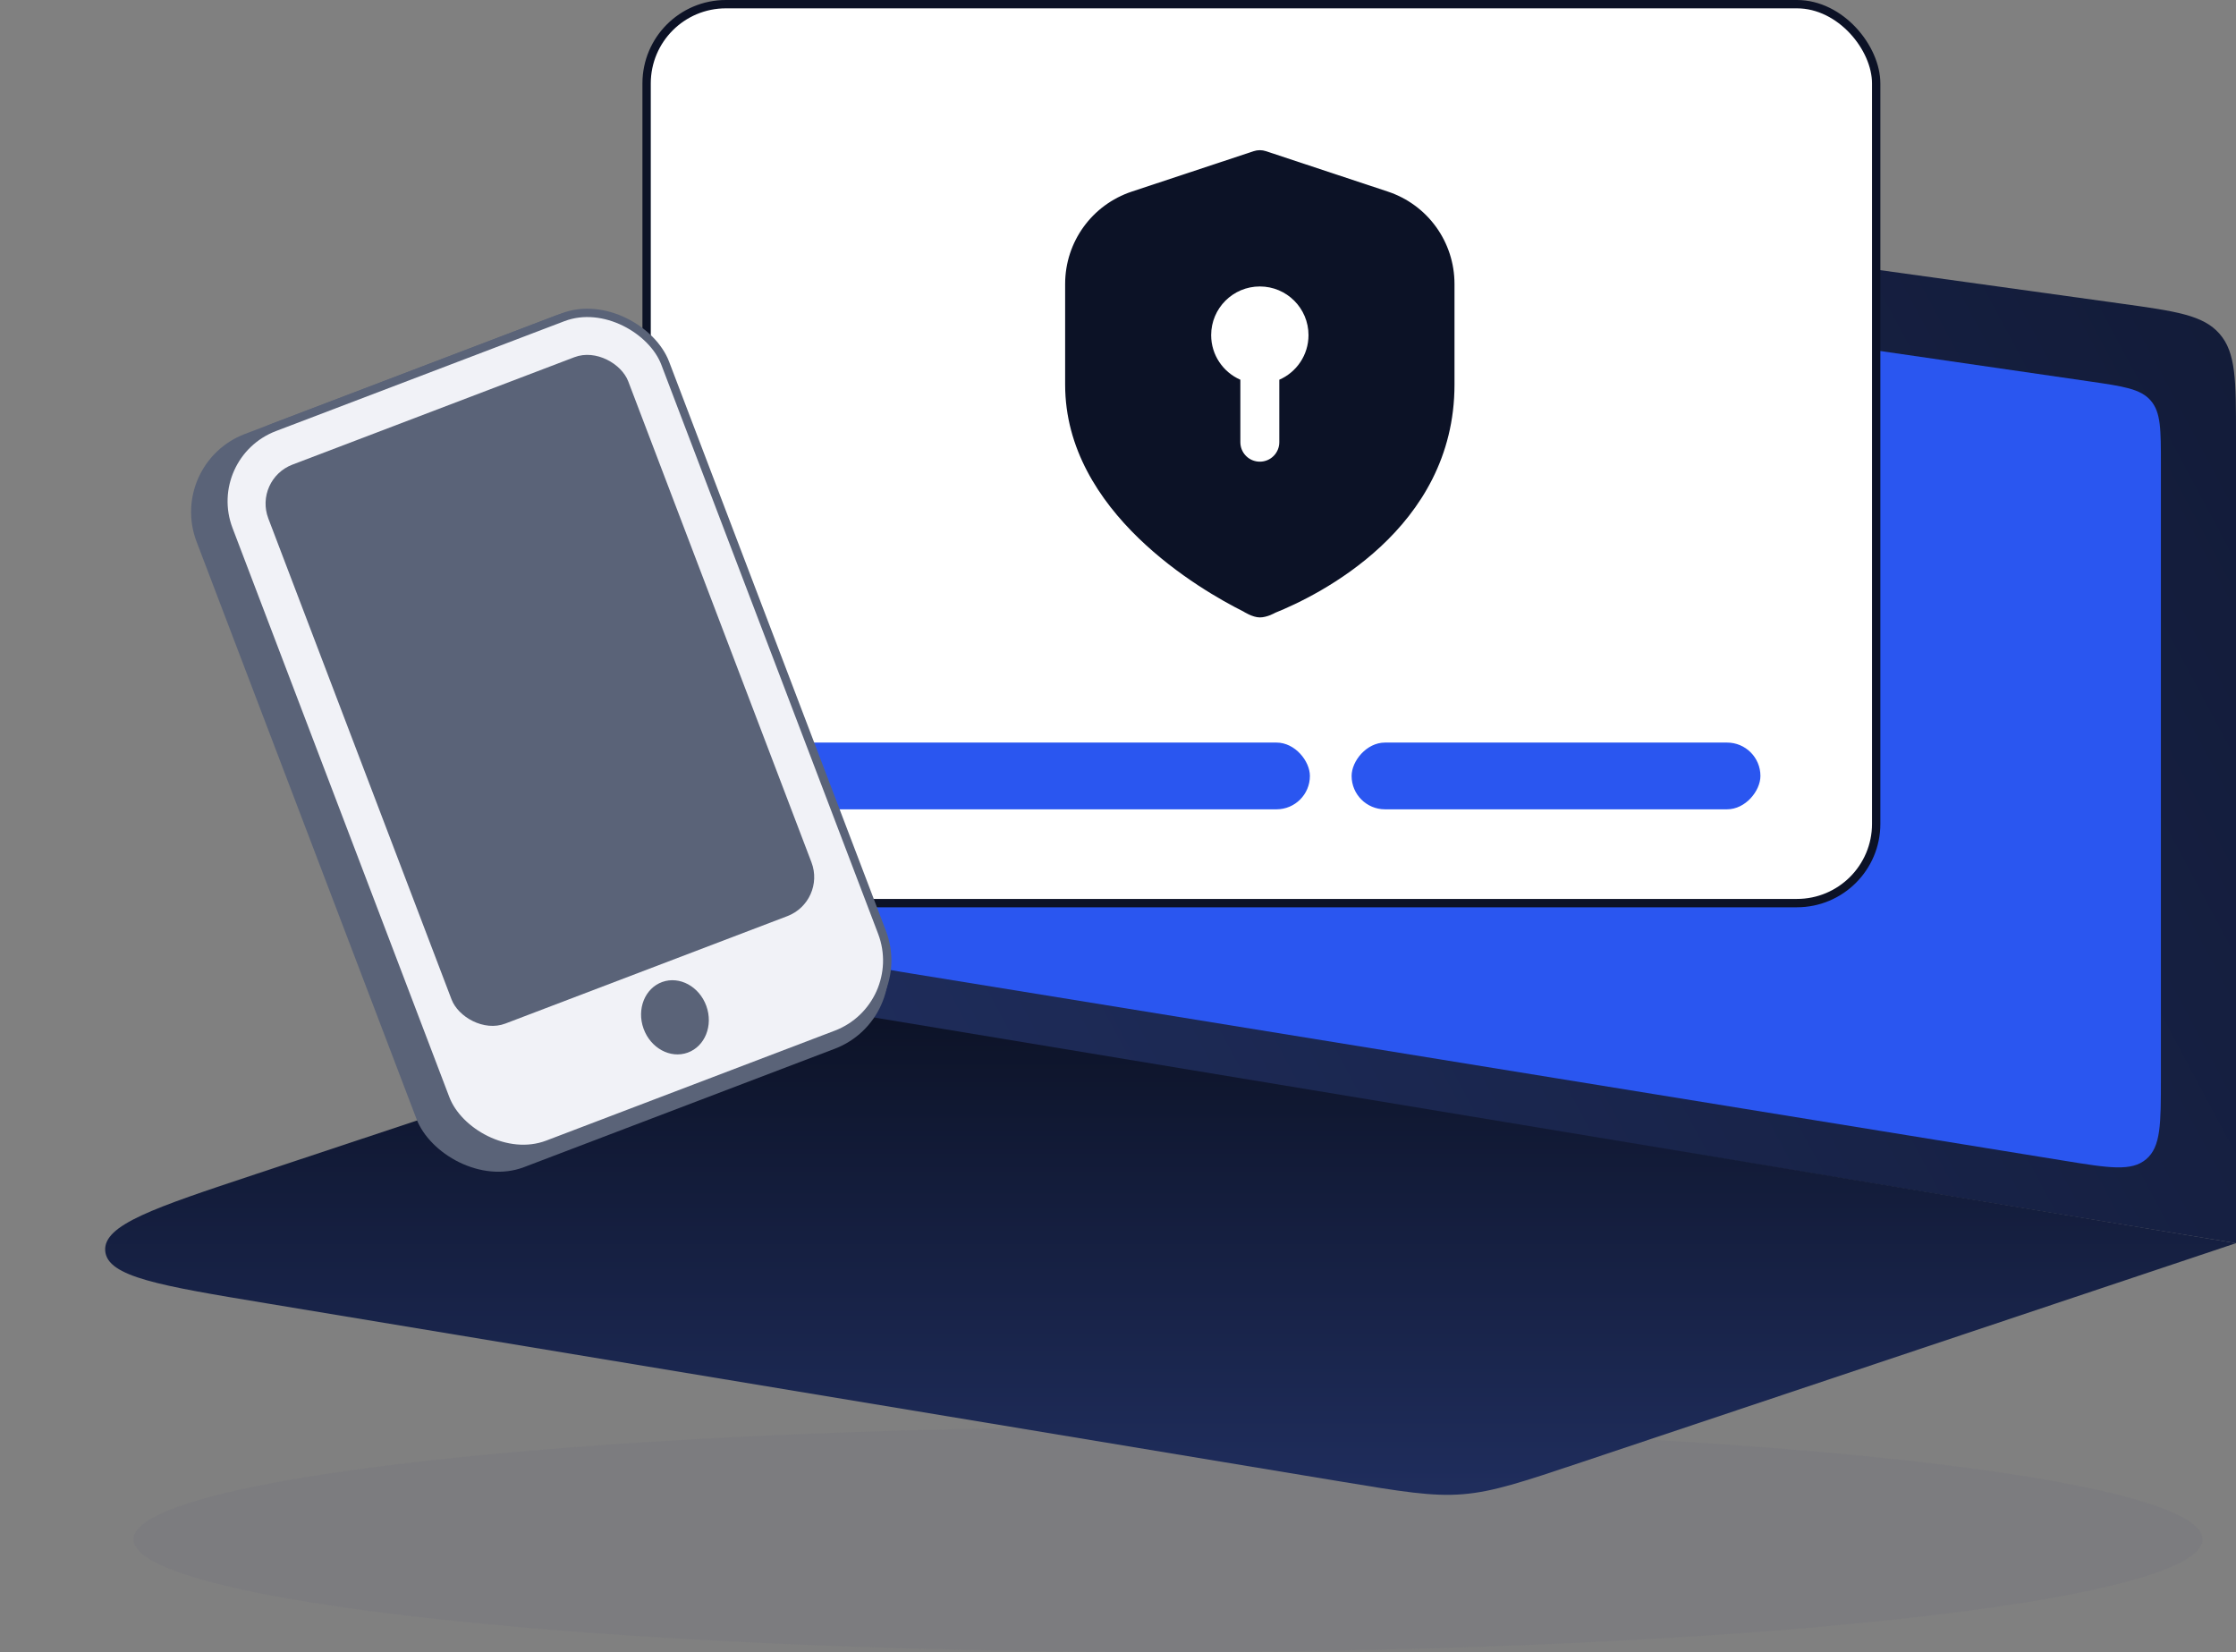
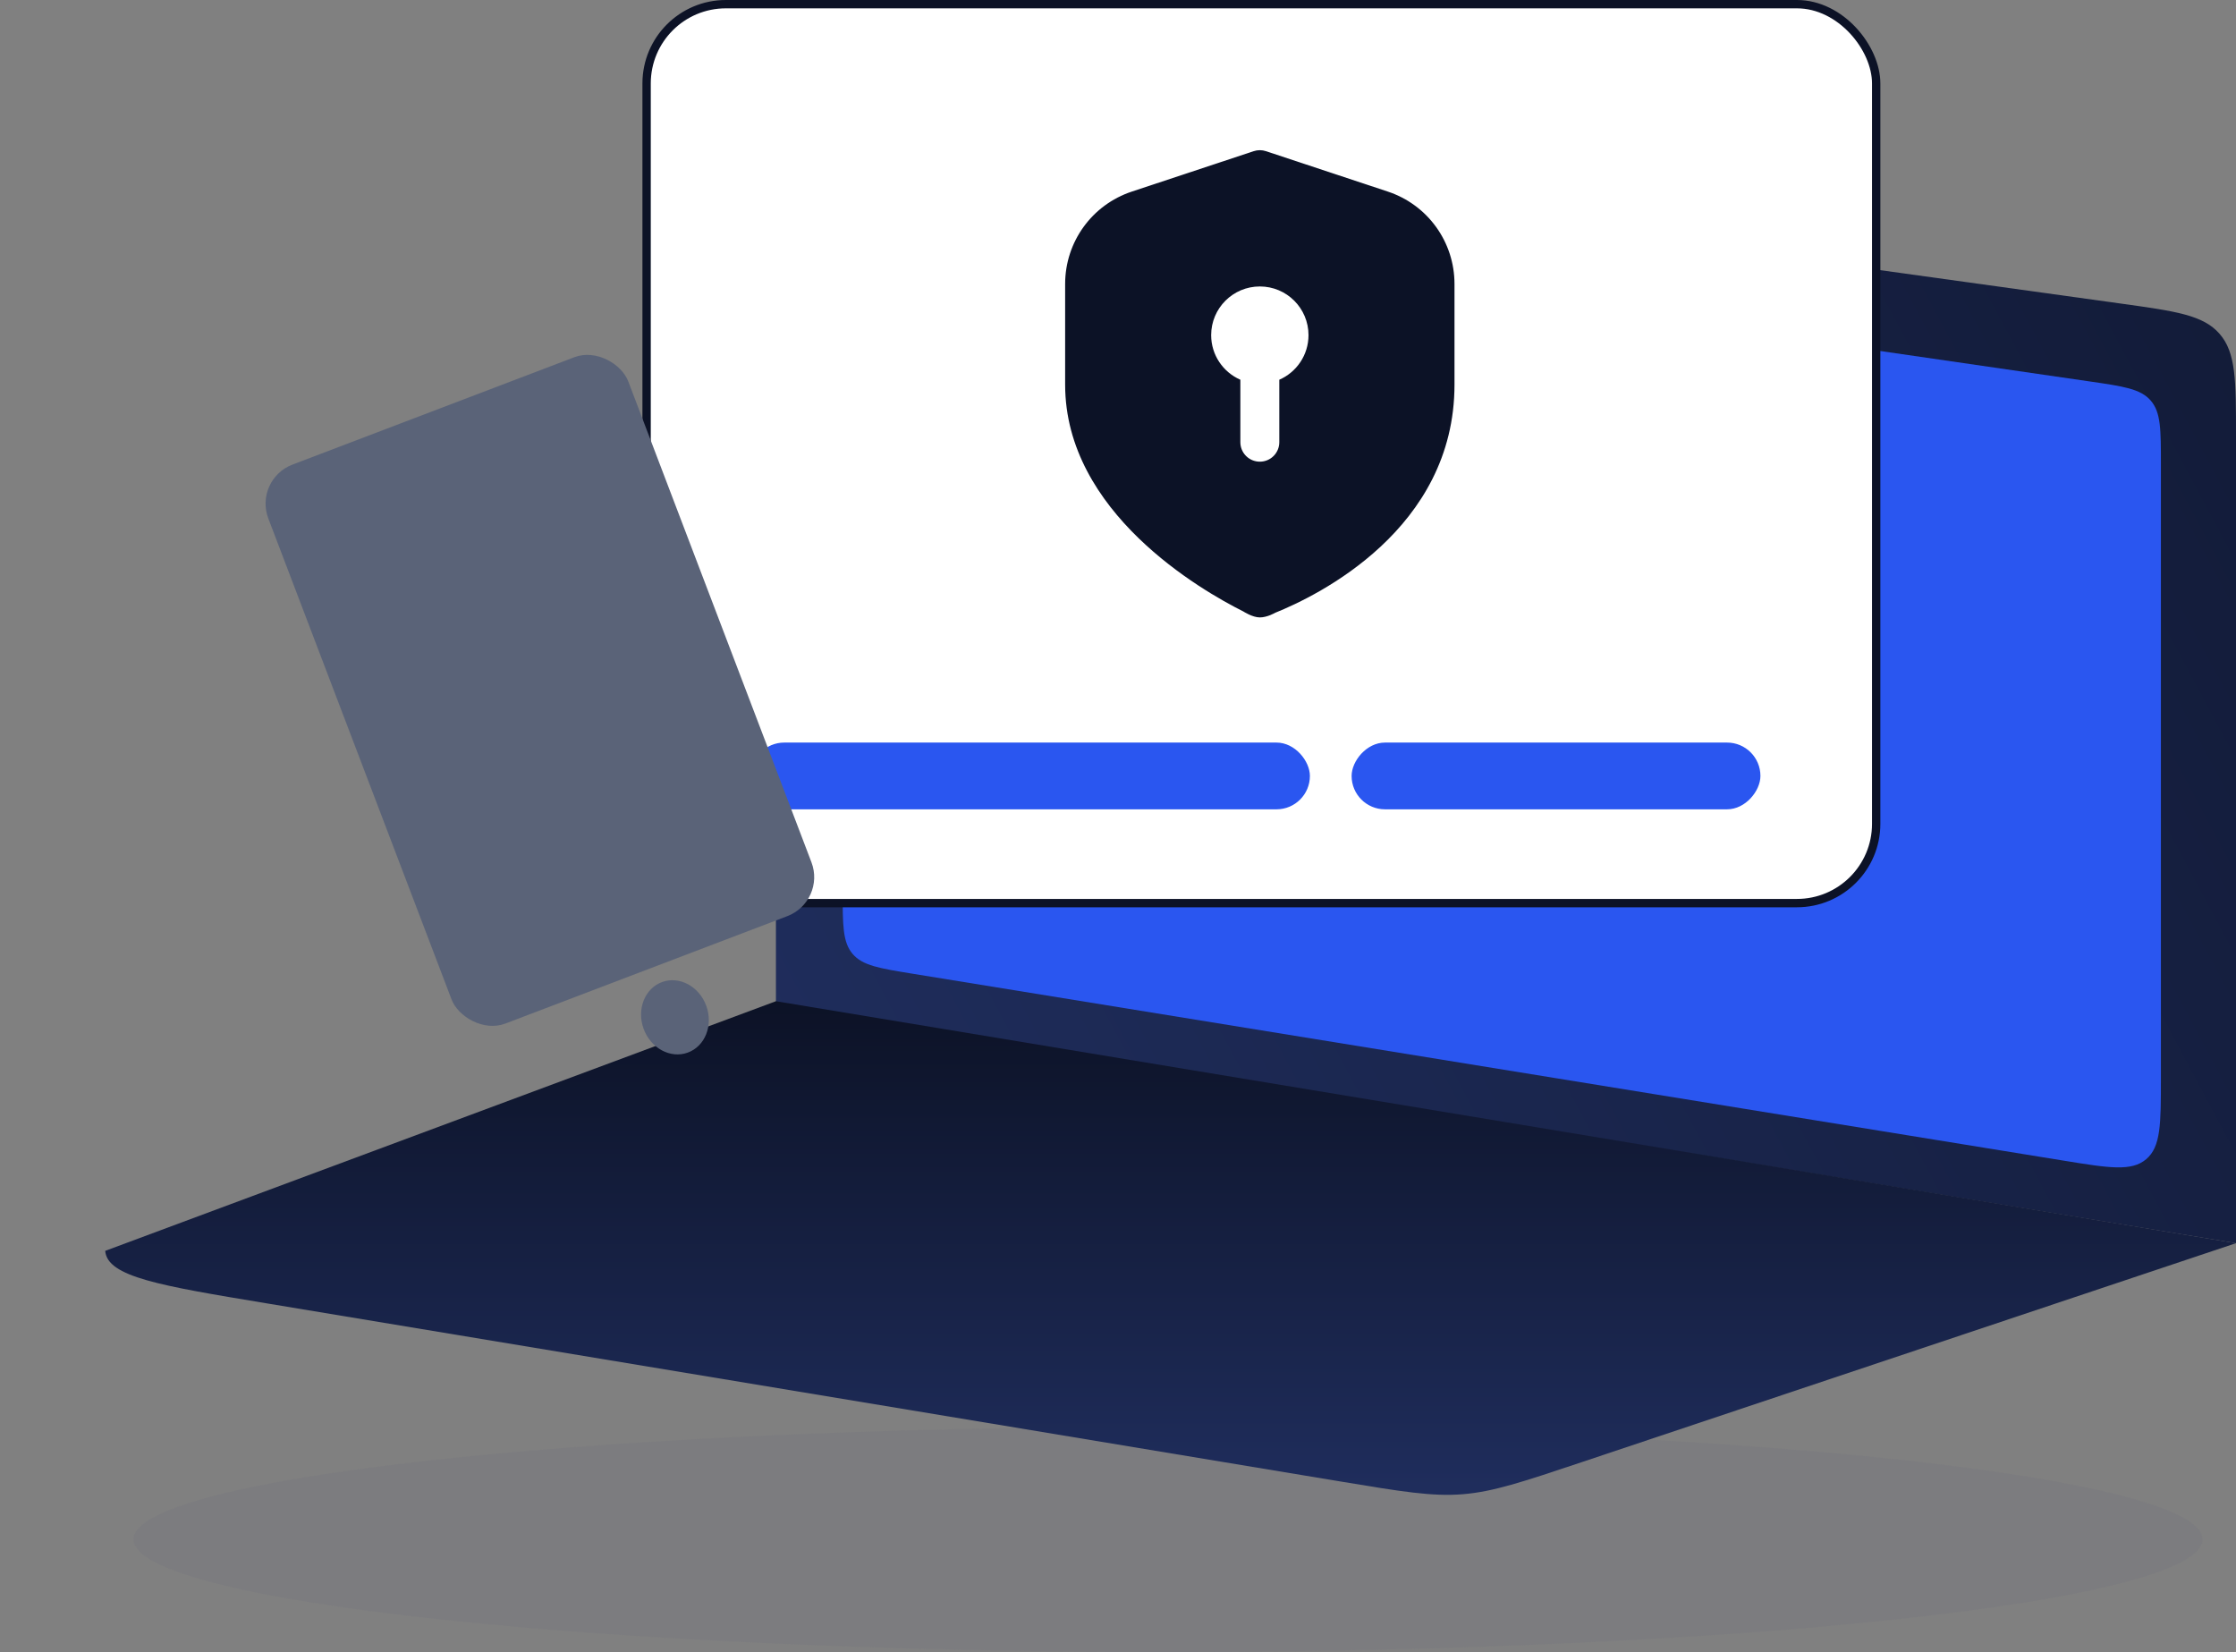
<svg xmlns="http://www.w3.org/2000/svg" width="268" height="198" viewBox="0 0 268 198" fill="none">
  <rect x="0" y="0" width="268" height="198" fill="#808080" stroke="none" />
  <ellipse cx="140" cy="184.5" rx="124" ry="13.5" fill="#5A6378" fill-opacity="0.1" />
  <path d="M93 32.375C93 23.822 93 19.546 95.746 17.154C98.493 14.763 102.729 15.351 111.201 16.527L254.201 36.384C260.778 37.297 264.067 37.754 266.033 40.012C268 42.271 268 45.591 268 52.232V149L93 120.2V32.375Z" fill="url(#paint0_linear_1385_27375)" />
  <path d="M101 35.558C101 30.181 101 27.493 102.729 25.998C104.457 24.502 107.117 24.889 112.438 25.662L250.438 45.713C254.521 46.306 256.562 46.603 257.781 48.011C259 49.42 259 51.483 259 55.609V129.245C259 134.704 259 137.434 257.24 138.931C255.48 140.428 252.785 139.991 247.397 139.116L109.397 116.707C105.388 116.056 103.383 115.73 102.192 114.329C101 112.929 101 110.898 101 106.836V35.558Z" fill="#2A56F0" />
-   <path d="M93 120L268 149L189.514 175.266C182.477 177.621 178.958 178.799 175.297 179.09C171.635 179.381 167.975 178.773 160.654 177.559L31.887 156.199C19.199 154.094 12.855 153.042 12.61 149.92C12.366 146.799 18.468 144.771 30.673 140.715L93 120Z" fill="url(#paint1_linear_1385_27375)" />
+   <path d="M93 120L268 149L189.514 175.266C182.477 177.621 178.958 178.799 175.297 179.09C171.635 179.381 167.975 178.773 160.654 177.559L31.887 156.199C19.199 154.094 12.855 153.042 12.61 149.92L93 120Z" fill="url(#paint1_linear_1385_27375)" />
  <rect x="77.5" y="0.5" width="147.374" height="107.74" rx="9.5" fill="white" stroke="#0C1226" />
  <rect x="90" y="89" width="67" height="8" rx="4" fill="#2A56F0" />
  <rect width="49" height="8" rx="4" transform="matrix(-1 0 0 1 211 89)" fill="#2A56F0" />
  <g clip-path="url(#clip0_1385_27375)">
    <path d="M166.337 22.961L151.732 18.119C151.259 17.96 150.738 17.96 150.265 18.119L135.66 22.961C130.877 24.547 127.664 28.997 127.664 34.035V46.1C127.664 61.414 144.009 70.78 149.019 73.284C149.019 73.284 150.108 74 151.002 74C151.896 74 152.848 73.44 152.848 73.44C157.888 71.412 174.331 63.451 174.331 46.1V34.035C174.331 28.997 171.12 24.547 166.337 22.961ZM153.333 45.512V53C153.333 54.29 152.29 55.333 151 55.333C149.709 55.333 148.666 54.29 148.666 53V45.512C146.606 44.612 145.166 42.558 145.166 40.167C145.166 36.944 147.777 34.333 151 34.333C154.222 34.333 156.833 36.944 156.833 40.167C156.833 42.558 155.393 44.614 153.333 45.512Z" fill="#0C1226" />
  </g>
-   <rect x="20" y="55.576" width="59.843" height="94.026" rx="10" transform="rotate(-20.855 20 55.576)" fill="#5A6378" />
-   <rect x="24.02" y="54.58" width="55.994" height="92" rx="9.5" transform="rotate(-20.855 24.02 54.58)" fill="#F1F2F7" stroke="#5A6378" />
  <rect x="30.379" y="57.466" width="46.163" height="71.688" rx="5" transform="rotate(-20.855 30.379 57.466)" fill="#5A6378" />
  <ellipse cx="80.897" cy="121.929" rx="4" ry="4.5" transform="rotate(-19.795 80.897 121.929)" fill="#5A6378" />
  <defs>
    <linearGradient id="paint0_linear_1385_27375" x1="346.974" y1="-33.25" x2="81.445" y2="108.769" gradientUnits="userSpaceOnUse">
      <stop stop-color="#0C1226" />
      <stop offset="1" stop-color="#1F2D5C" />
    </linearGradient>
    <linearGradient id="paint1_linear_1385_27375" x1="143.893" y1="120" x2="143.893" y2="178.182" gradientUnits="userSpaceOnUse">
      <stop stop-color="#0C1226" />
      <stop offset="1" stop-color="#1F2D5C" />
    </linearGradient>
    <clipPath id="clip0_1385_27375">
      <rect width="56" height="56" fill="white" transform="translate(123 18)" />
    </clipPath>
  </defs>
</svg>